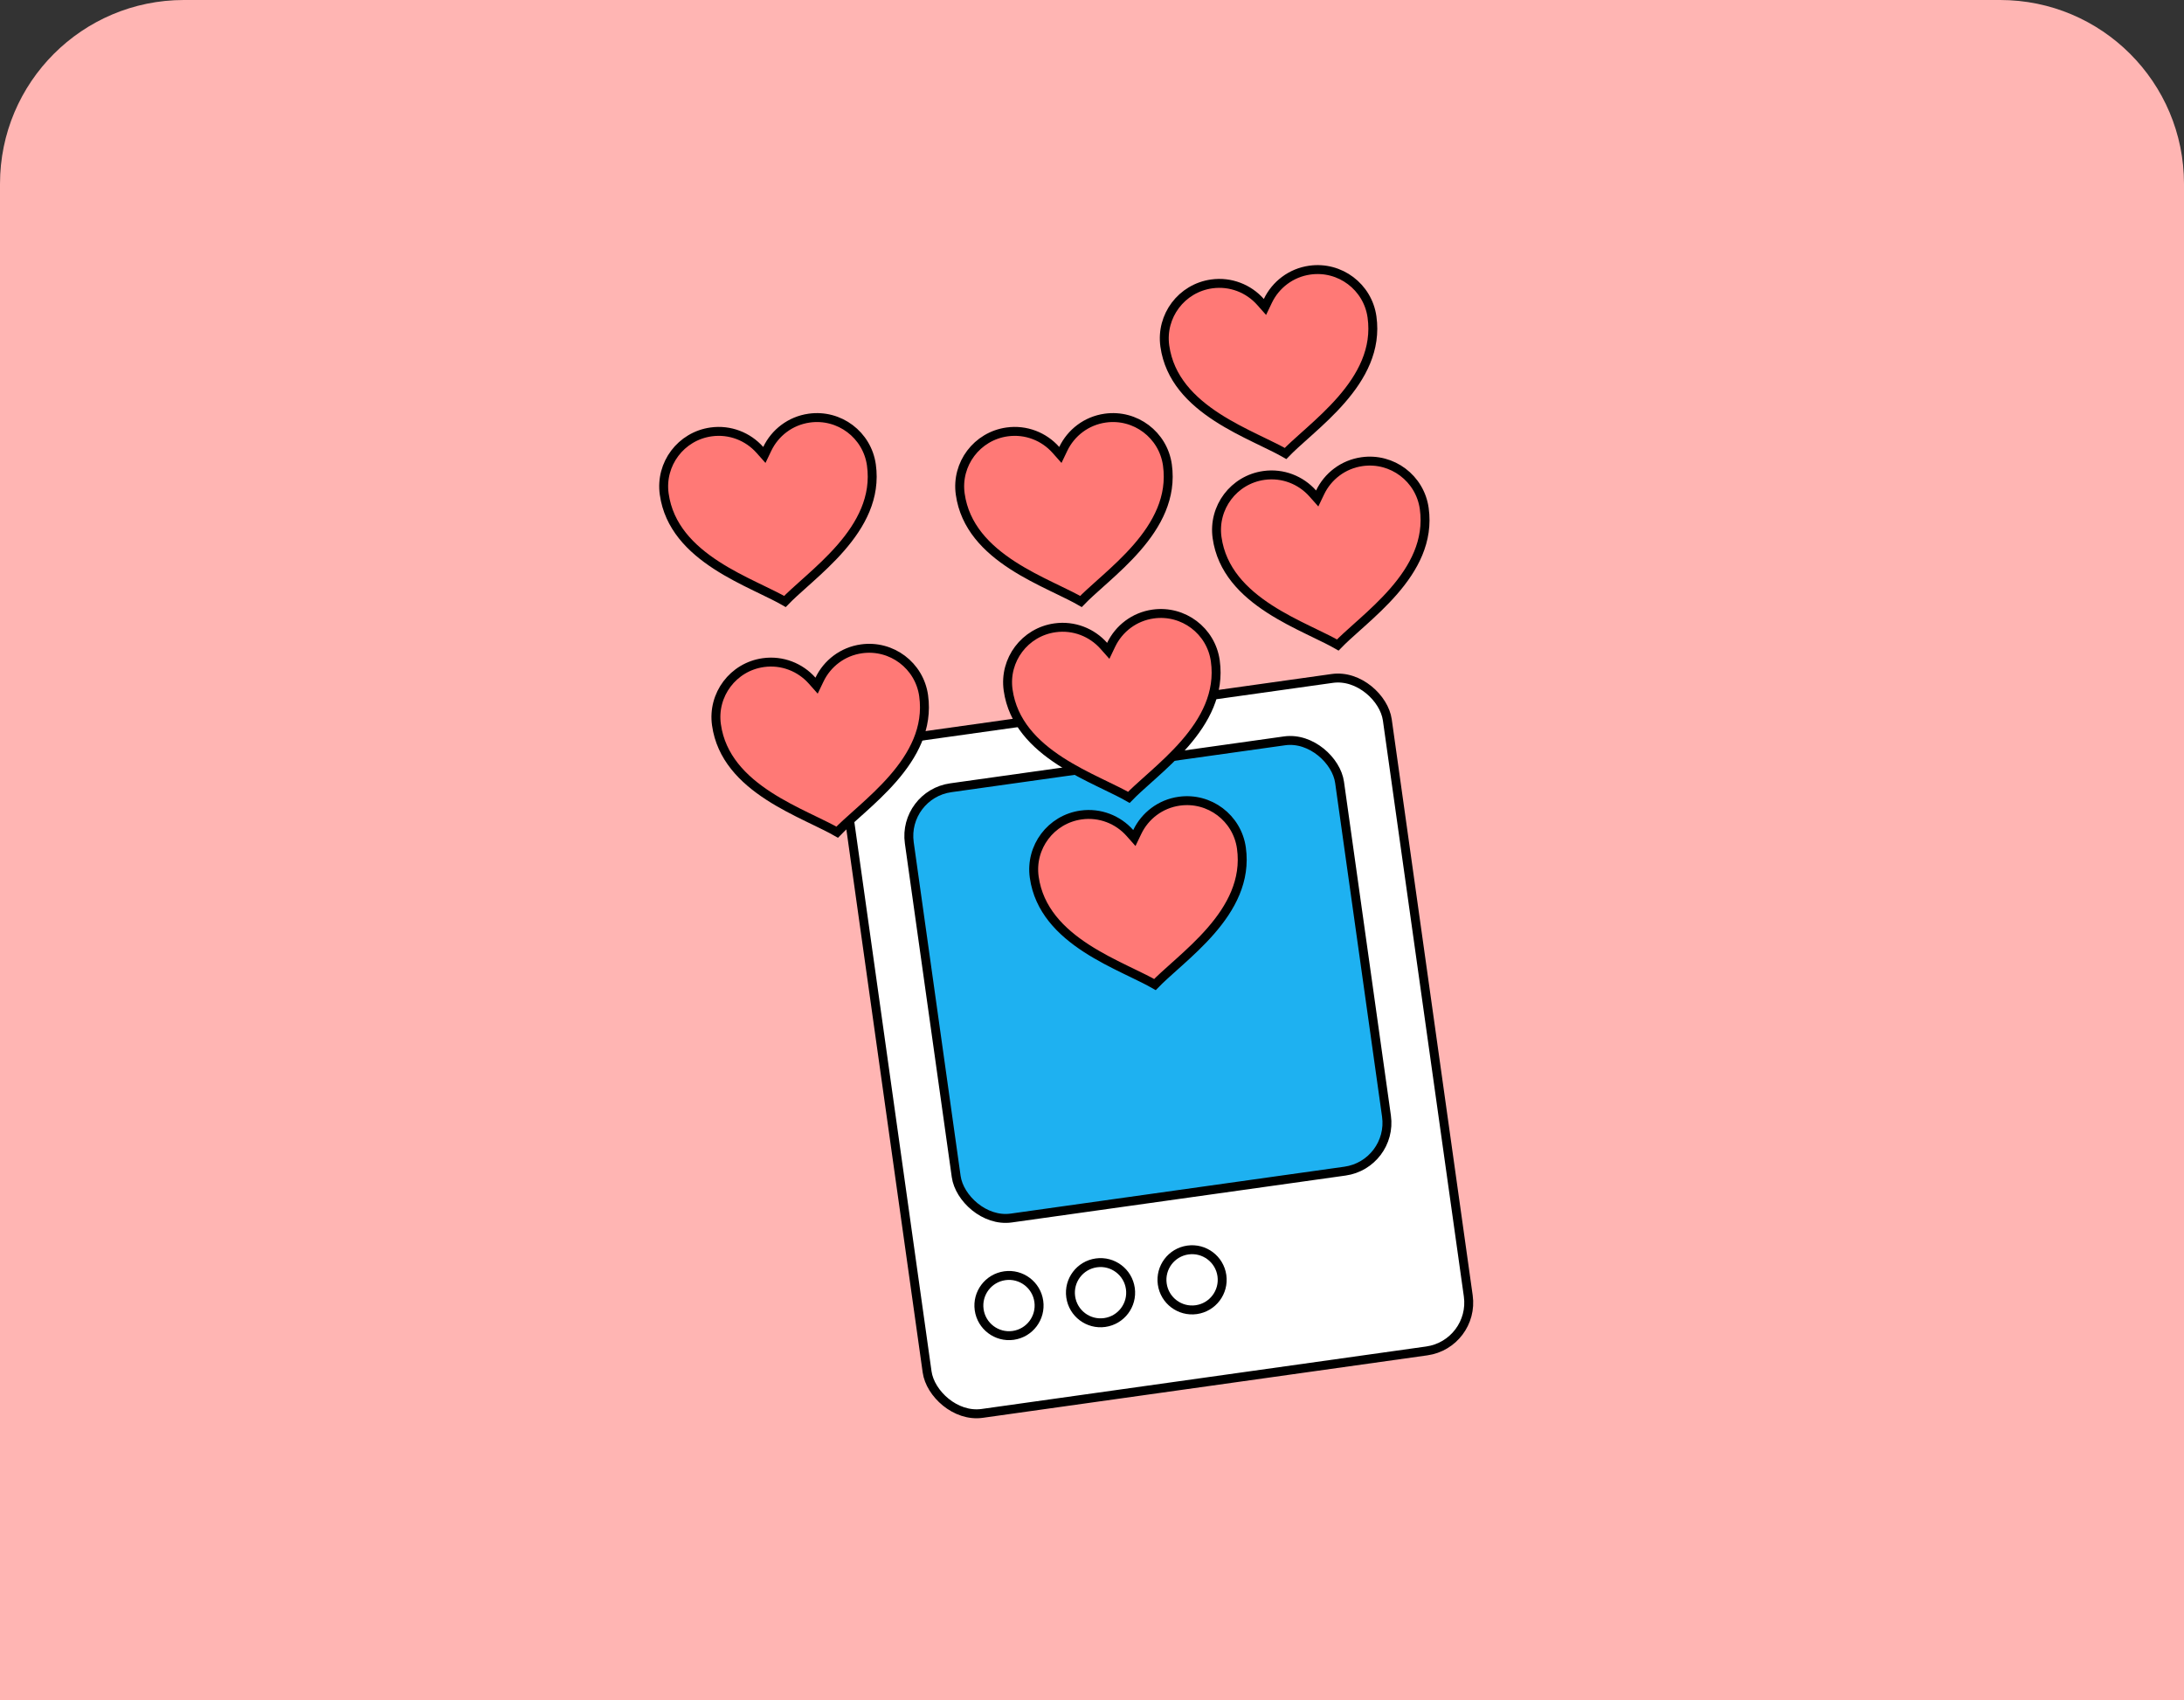
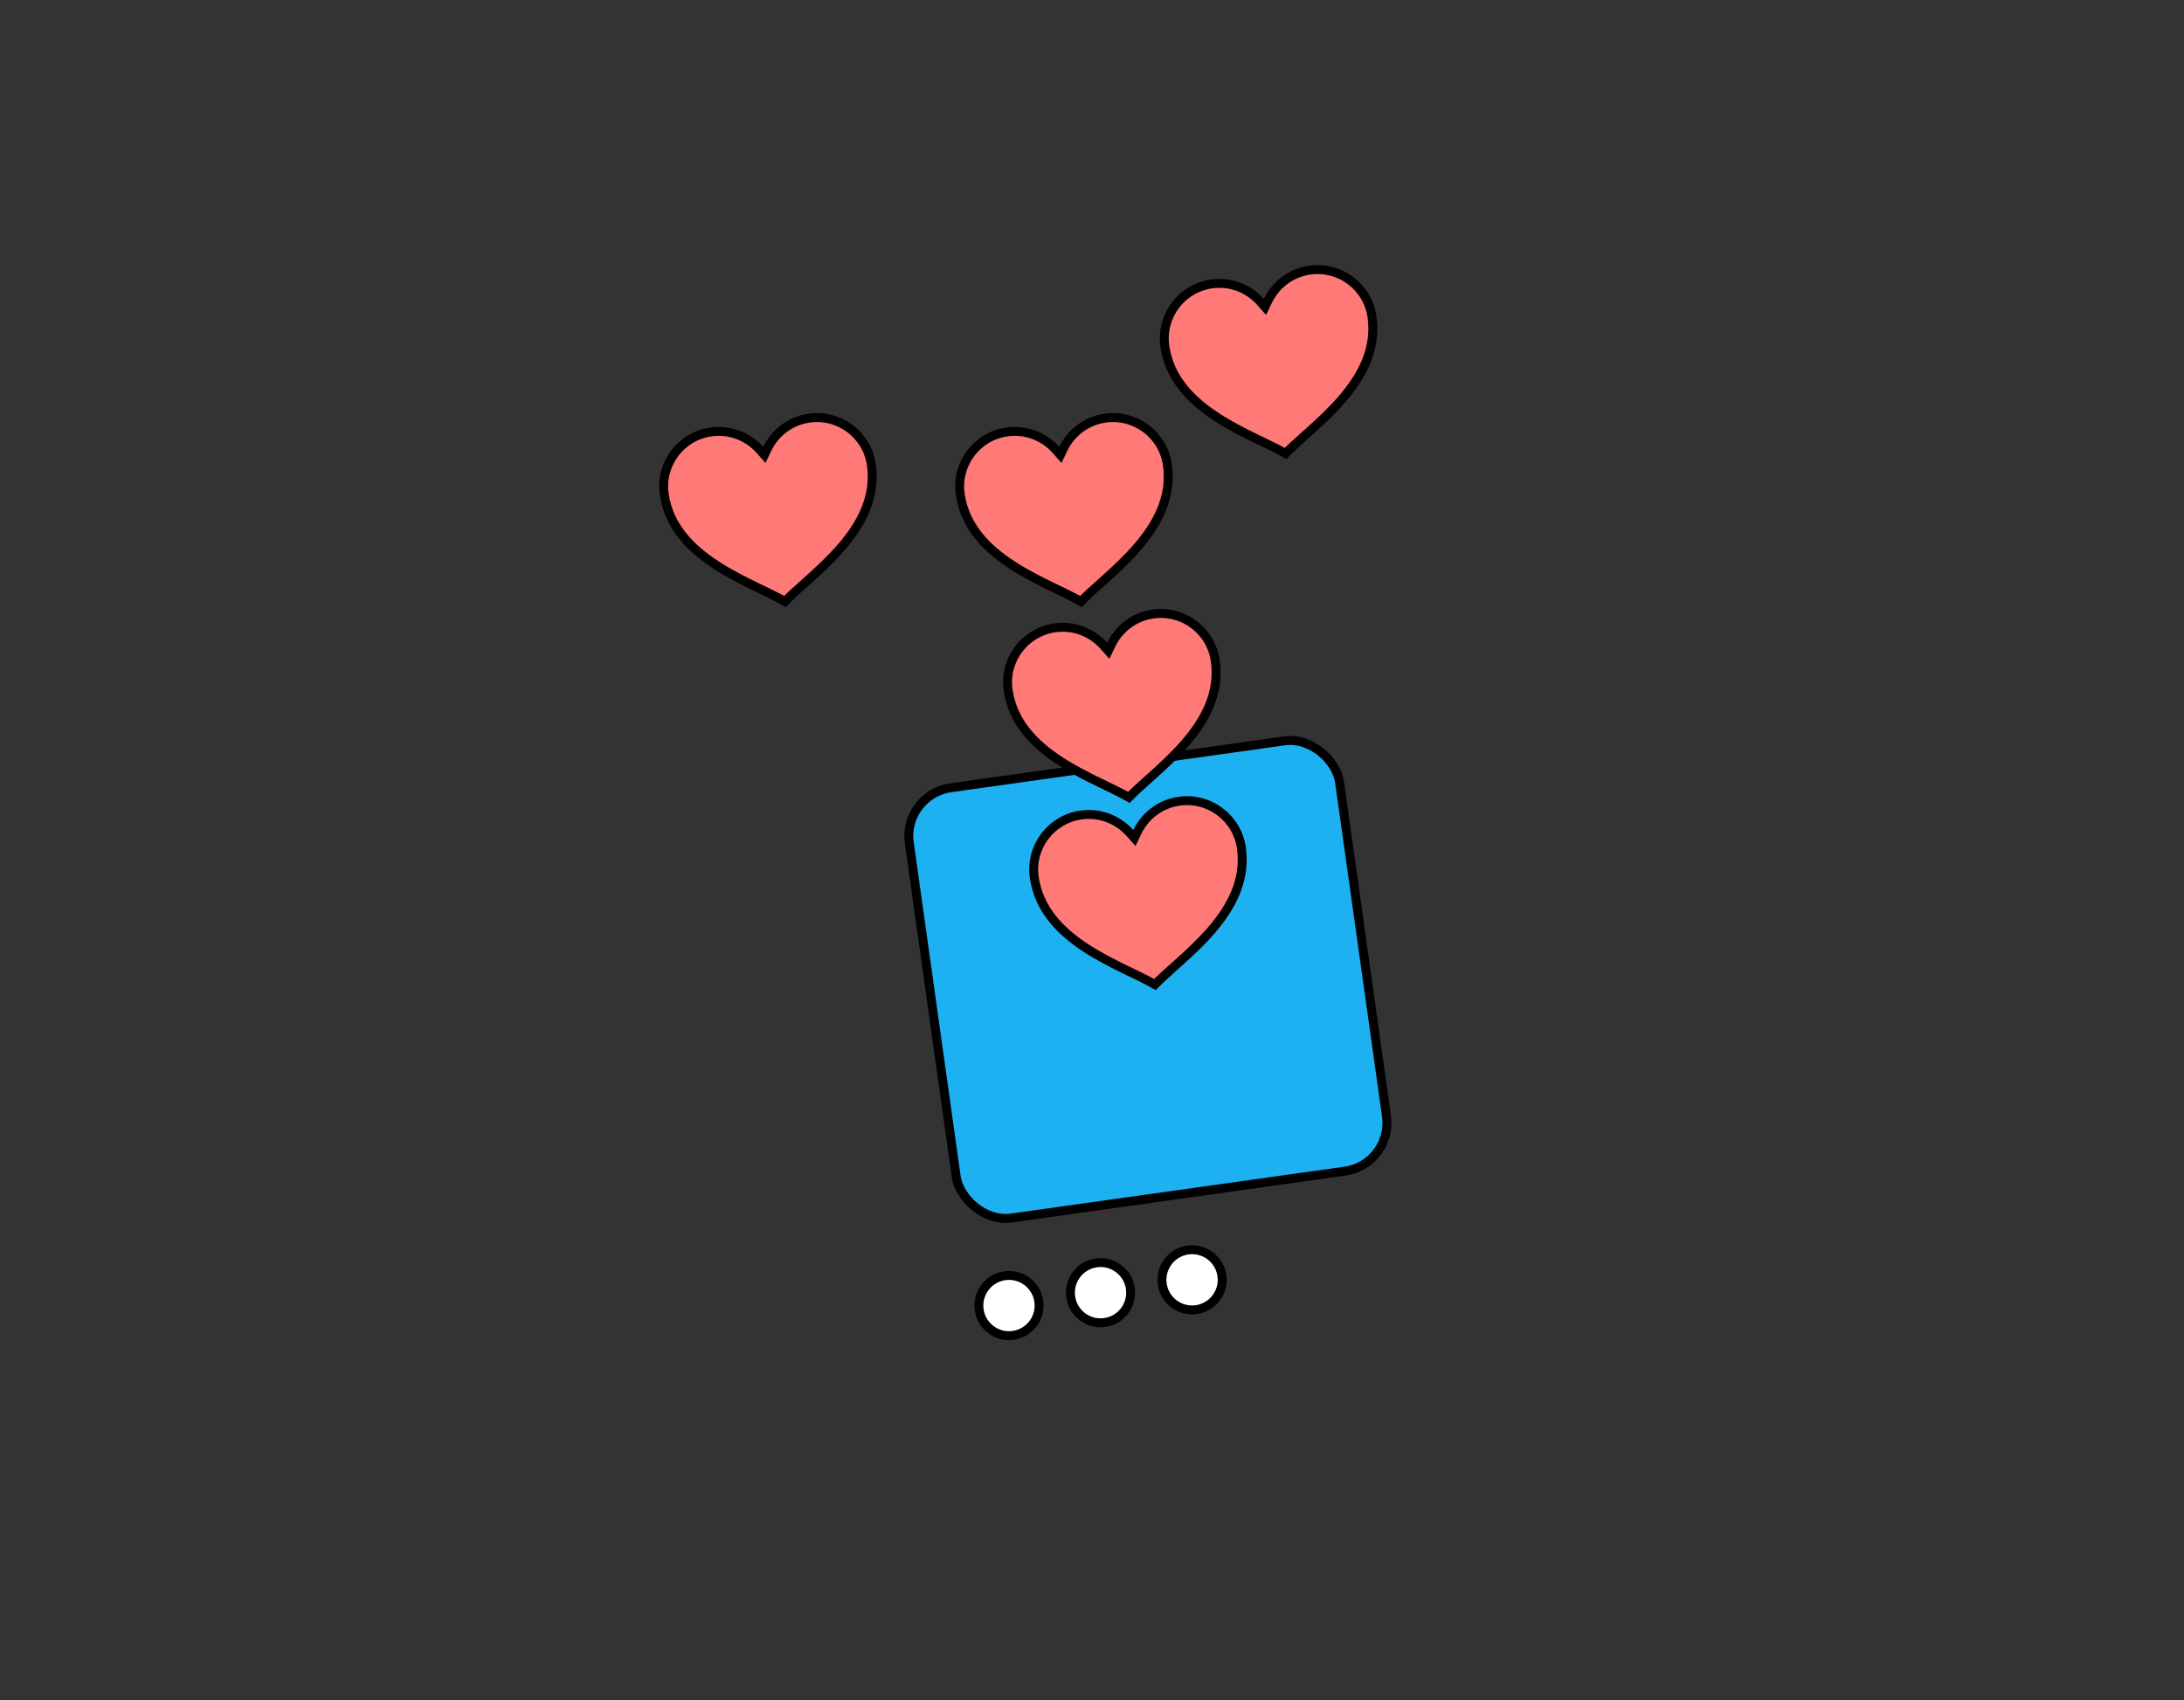
<svg xmlns="http://www.w3.org/2000/svg" width="334" height="260" viewBox="0 0 334 260" fill="none">
  <rect x="0" y="0" width="334" height="260" fill="#333333" stroke="none" />
-   <path d="M0 28.122C0 12.591 12.591 0 28.122 0H305.878C321.409 0 334 12.591 334 28.122V260H0V28.122Z" fill="#FFB5B3" />
-   <rect x="128.368" y="114.348" width="83.571" height="103.855" rx="7.452" transform="rotate(-8 128.368 114.348)" fill="white" stroke="black" stroke-width="1.365" />
  <circle cx="154.305" cy="199.662" r="4.606" transform="rotate(-8 154.305 199.662)" fill="white" stroke="black" stroke-width="1.365" />
  <circle cx="168.305" cy="197.695" r="4.606" transform="rotate(-8 168.305 197.695)" fill="white" stroke="black" stroke-width="1.365" />
  <circle cx="182.305" cy="195.728" r="4.606" transform="rotate(-8 182.305 195.728)" fill="white" stroke="black" stroke-width="1.365" />
  <rect x="138.021" y="121.511" width="66.449" height="66.449" rx="7.452" transform="rotate(-8 138.021 121.511)" fill="#1EB1F1" stroke="black" stroke-width="1.365" />
-   <path d="M200.758 75.466L201.44 76.234L201.883 75.308C203.061 72.85 205.405 71.008 208.304 70.601C212.908 69.954 217.163 73.16 217.81 77.764C218.508 82.732 216.207 86.901 213.129 90.438C211.592 92.204 209.883 93.788 208.293 95.218C208.039 95.446 207.788 95.67 207.541 95.891C206.434 96.88 205.403 97.802 204.589 98.644C203.575 98.059 202.329 97.457 200.993 96.812C200.695 96.667 200.391 96.521 200.085 96.371C198.162 95.436 196.082 94.384 194.119 93.11C190.185 90.558 186.824 87.185 186.126 82.216C185.479 77.613 188.684 73.358 193.288 72.711C196.187 72.304 198.948 73.428 200.758 75.466Z" fill="#FF7976" stroke="black" stroke-width="1.365" />
-   <path d="M124.199 104.092L124.881 104.86L125.325 103.934C126.502 101.476 128.847 99.634 131.746 99.227C136.35 98.58 140.604 101.786 141.251 106.39C141.949 111.358 139.648 115.527 136.57 119.064C135.034 120.83 133.324 122.414 131.734 123.844C131.481 124.072 131.23 124.296 130.982 124.518C129.876 125.506 128.844 126.428 128.031 127.27C127.016 126.685 125.771 126.083 124.435 125.438C124.136 125.293 123.833 125.147 123.526 124.998C121.604 124.062 119.524 123.01 117.56 121.736C113.626 119.184 110.265 115.811 109.567 110.842C108.92 106.239 112.126 101.984 116.73 101.337C119.629 100.93 122.39 102.054 124.199 104.092Z" fill="#FF7976" stroke="black" stroke-width="1.365" />
  <path d="M116.211 68.809L116.893 69.577L117.337 68.65C118.514 66.192 120.859 64.351 123.757 63.944C128.361 63.297 132.616 66.502 133.263 71.106C133.961 76.075 131.66 80.244 128.582 83.781C127.046 85.547 125.336 87.131 123.746 88.561C123.493 88.788 123.241 89.013 122.994 89.234C121.888 90.223 120.856 91.145 120.042 91.987C119.028 91.402 117.783 90.8 116.447 90.154C116.148 90.01 115.844 89.863 115.538 89.714C113.615 88.778 111.535 87.727 109.572 86.453C105.638 83.901 102.277 80.527 101.579 75.559C100.932 70.955 104.138 66.701 108.741 66.054C111.64 65.647 114.401 66.77 116.211 68.809Z" fill="#FF7976" stroke="black" stroke-width="1.365" />
  <path d="M168.805 98.768L169.487 99.536L169.93 98.609C171.108 96.151 173.452 94.31 176.351 93.903C180.955 93.256 185.209 96.462 185.856 101.065C186.555 106.034 184.254 110.203 181.176 113.74C179.639 115.506 177.93 117.09 176.34 118.52C176.086 118.748 175.835 118.972 175.588 119.193C174.481 120.182 173.45 121.104 172.636 121.945C171.622 121.361 170.376 120.759 169.04 120.113C168.741 119.969 168.438 119.822 168.132 119.673C166.209 118.738 164.129 117.686 162.165 116.412C158.232 113.86 154.871 110.486 154.172 105.518C153.525 100.914 156.731 96.66 161.335 96.013C164.234 95.606 166.995 96.729 168.805 98.768Z" fill="#FF7976" stroke="black" stroke-width="1.365" />
  <path d="M172.797 127.394L173.479 128.162L173.923 127.236C175.1 124.777 177.445 122.936 180.343 122.529C184.947 121.882 189.202 125.087 189.849 129.691C190.547 134.659 188.246 138.829 185.168 142.366C183.632 144.132 181.922 145.716 180.332 147.146C180.078 147.373 179.827 147.598 179.58 147.819C178.473 148.808 177.442 149.73 176.628 150.571C175.614 149.987 174.368 149.385 173.032 148.739C172.734 148.595 172.43 148.448 172.124 148.299C170.201 147.363 168.121 146.312 166.158 145.038C162.224 142.486 158.863 139.112 158.165 134.144C157.518 129.54 160.723 125.286 165.327 124.639C168.226 124.232 170.987 125.355 172.797 127.394Z" fill="#FF7976" stroke="black" stroke-width="1.365" />
  <path d="M192.769 46.175L193.451 46.943L193.895 46.017C195.073 43.559 197.417 41.717 200.316 41.31C204.92 40.663 209.174 43.869 209.821 48.473C210.52 53.441 208.219 57.61 205.141 61.147C203.604 62.913 201.895 64.498 200.304 65.927C200.051 66.155 199.8 66.379 199.552 66.6C198.446 67.589 197.415 68.511 196.601 69.353C195.587 68.768 194.341 68.166 193.005 67.521C192.706 67.376 192.403 67.23 192.097 67.081C190.174 66.145 188.094 65.093 186.13 63.819C182.197 61.267 178.835 57.894 178.137 52.925C177.49 48.322 180.696 44.067 185.3 43.42C188.199 43.013 190.96 44.136 192.769 46.175Z" fill="#FF7976" stroke="black" stroke-width="1.365" />
  <path d="M161.48 68.809L162.162 69.577L162.606 68.65C163.784 66.192 166.128 64.351 169.027 63.944C173.631 63.297 177.885 66.502 178.532 71.106C179.23 76.075 176.929 80.244 173.852 83.781C172.315 85.547 170.606 87.131 169.015 88.561C168.762 88.788 168.511 89.013 168.263 89.234C167.157 90.223 166.126 91.145 165.312 91.987C164.298 91.402 163.052 90.8 161.716 90.154C161.417 90.01 161.114 89.863 160.807 89.714C158.885 88.778 156.805 87.727 154.841 86.453C150.908 83.901 147.546 80.527 146.848 75.559C146.201 70.955 149.407 66.701 154.011 66.054C156.91 65.647 159.671 66.77 161.48 68.809Z" fill="#FF7976" stroke="black" stroke-width="1.365" />
</svg>